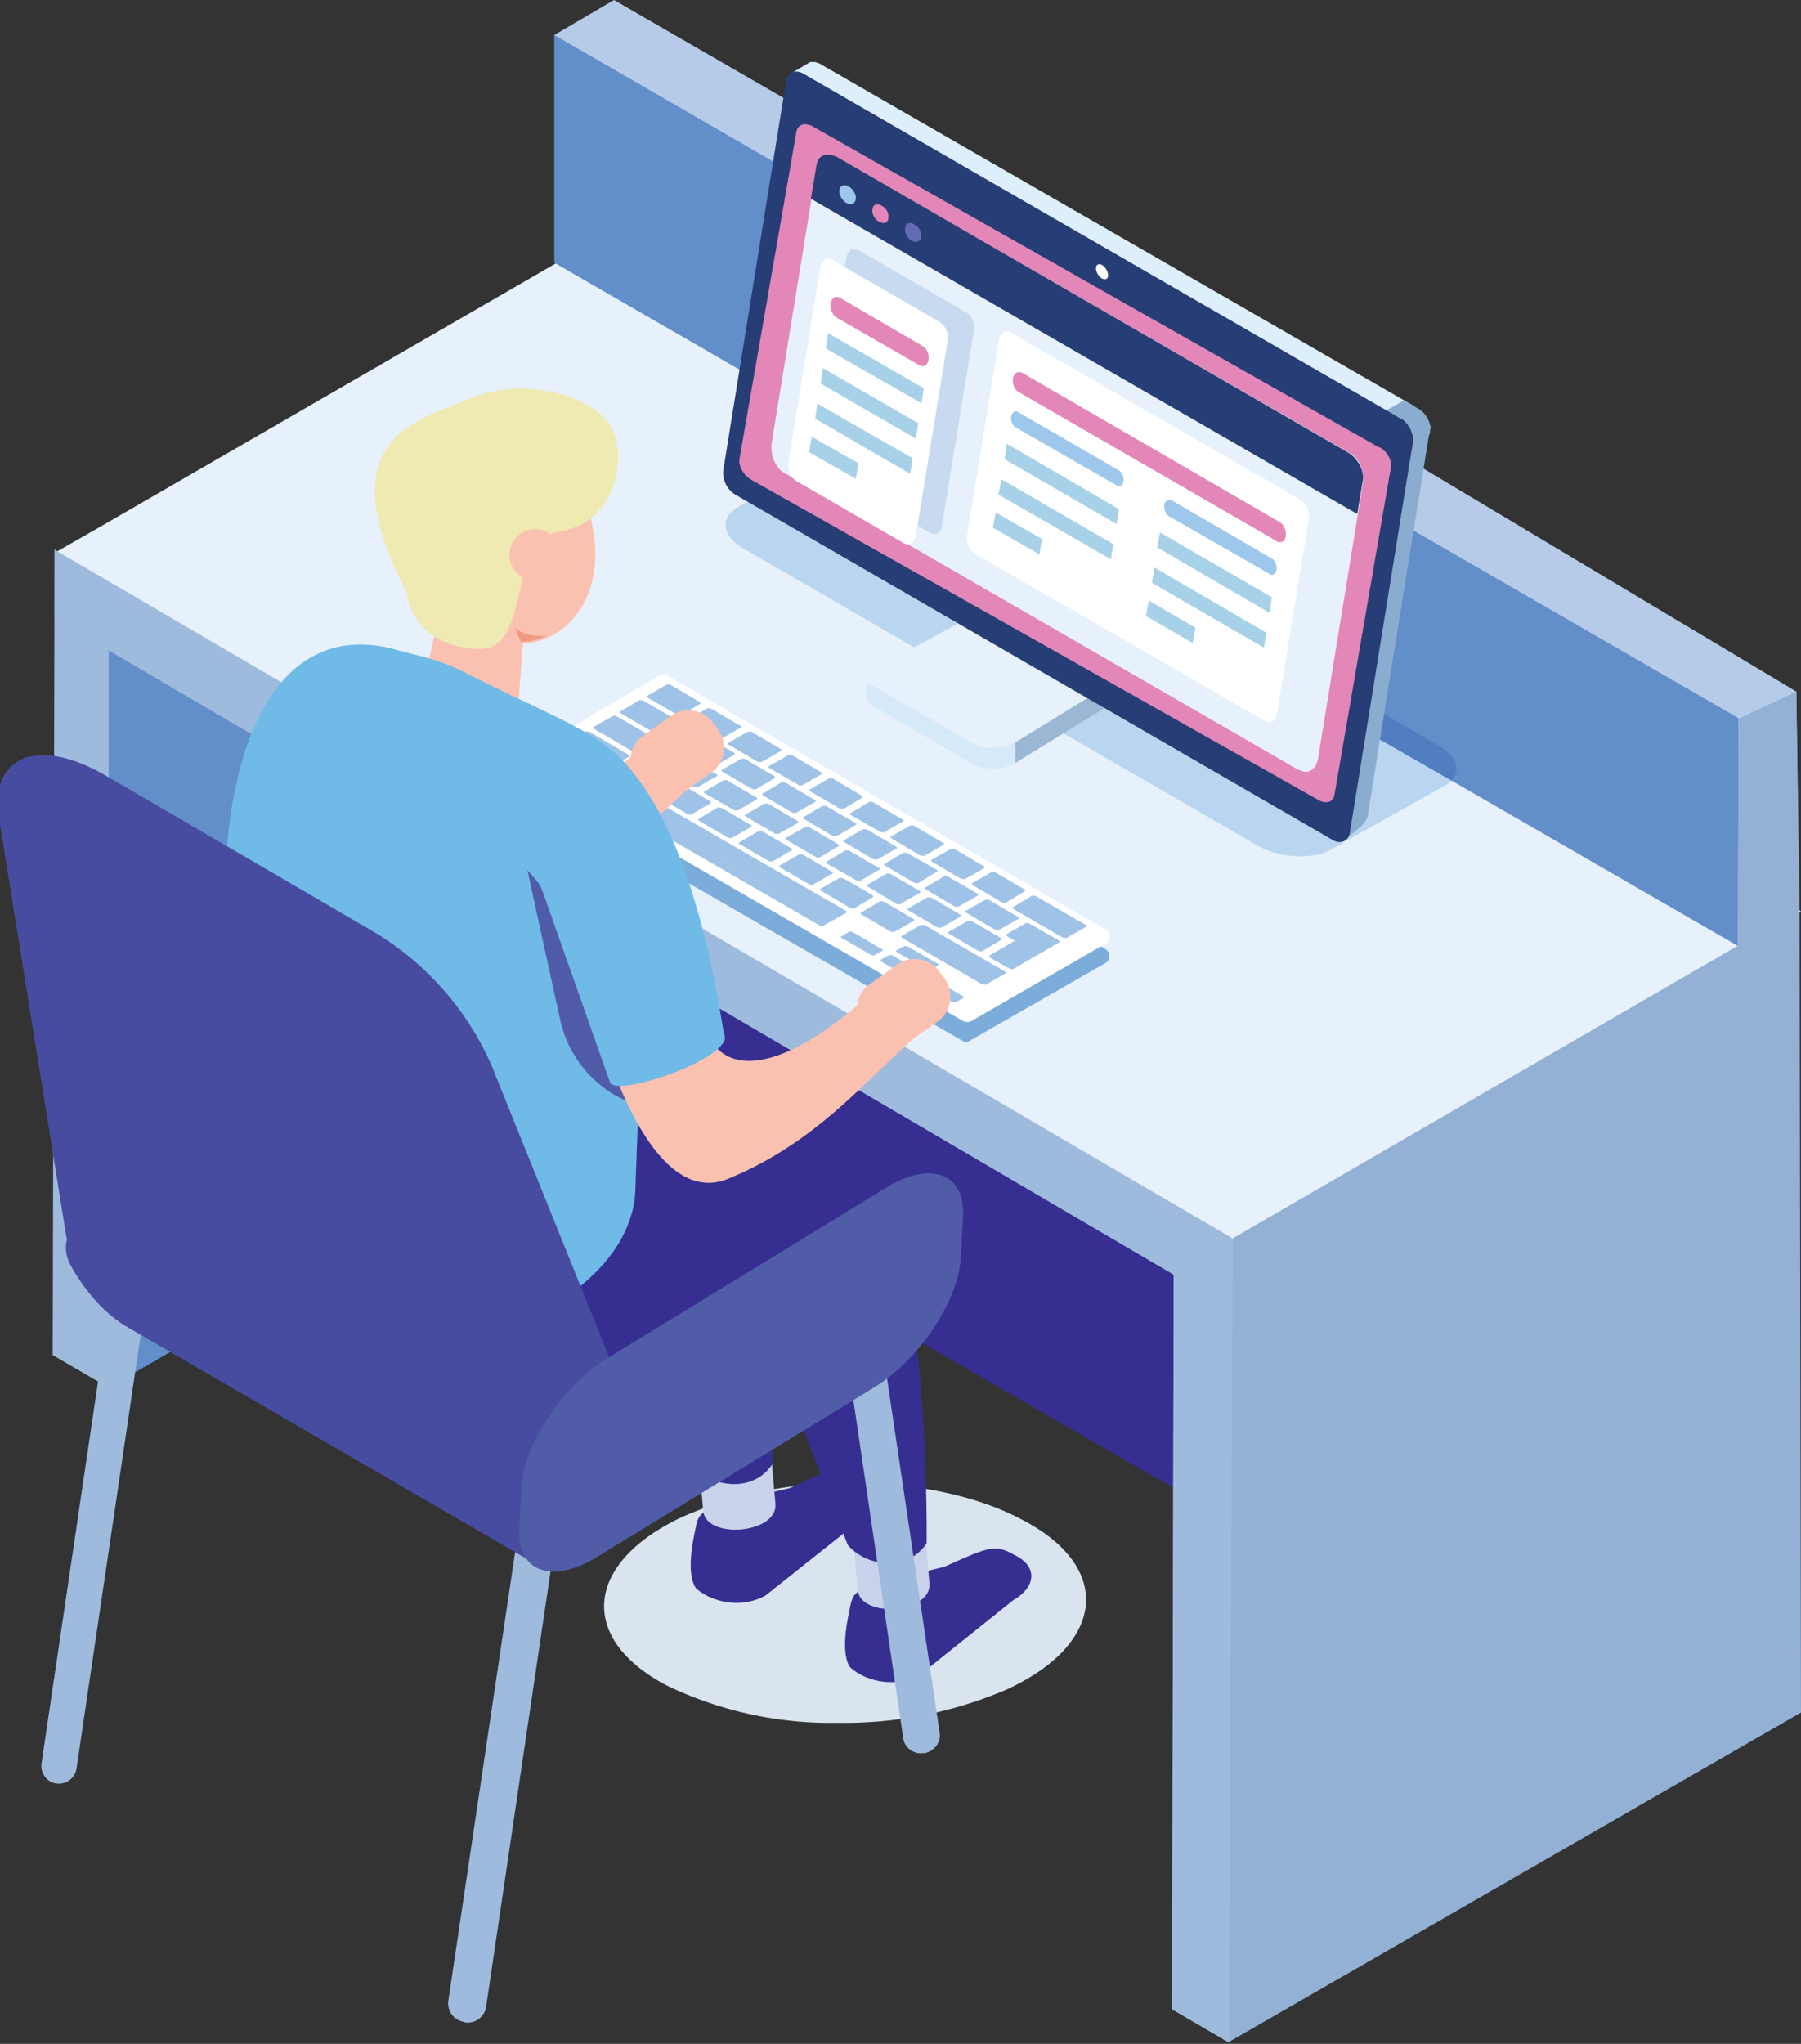
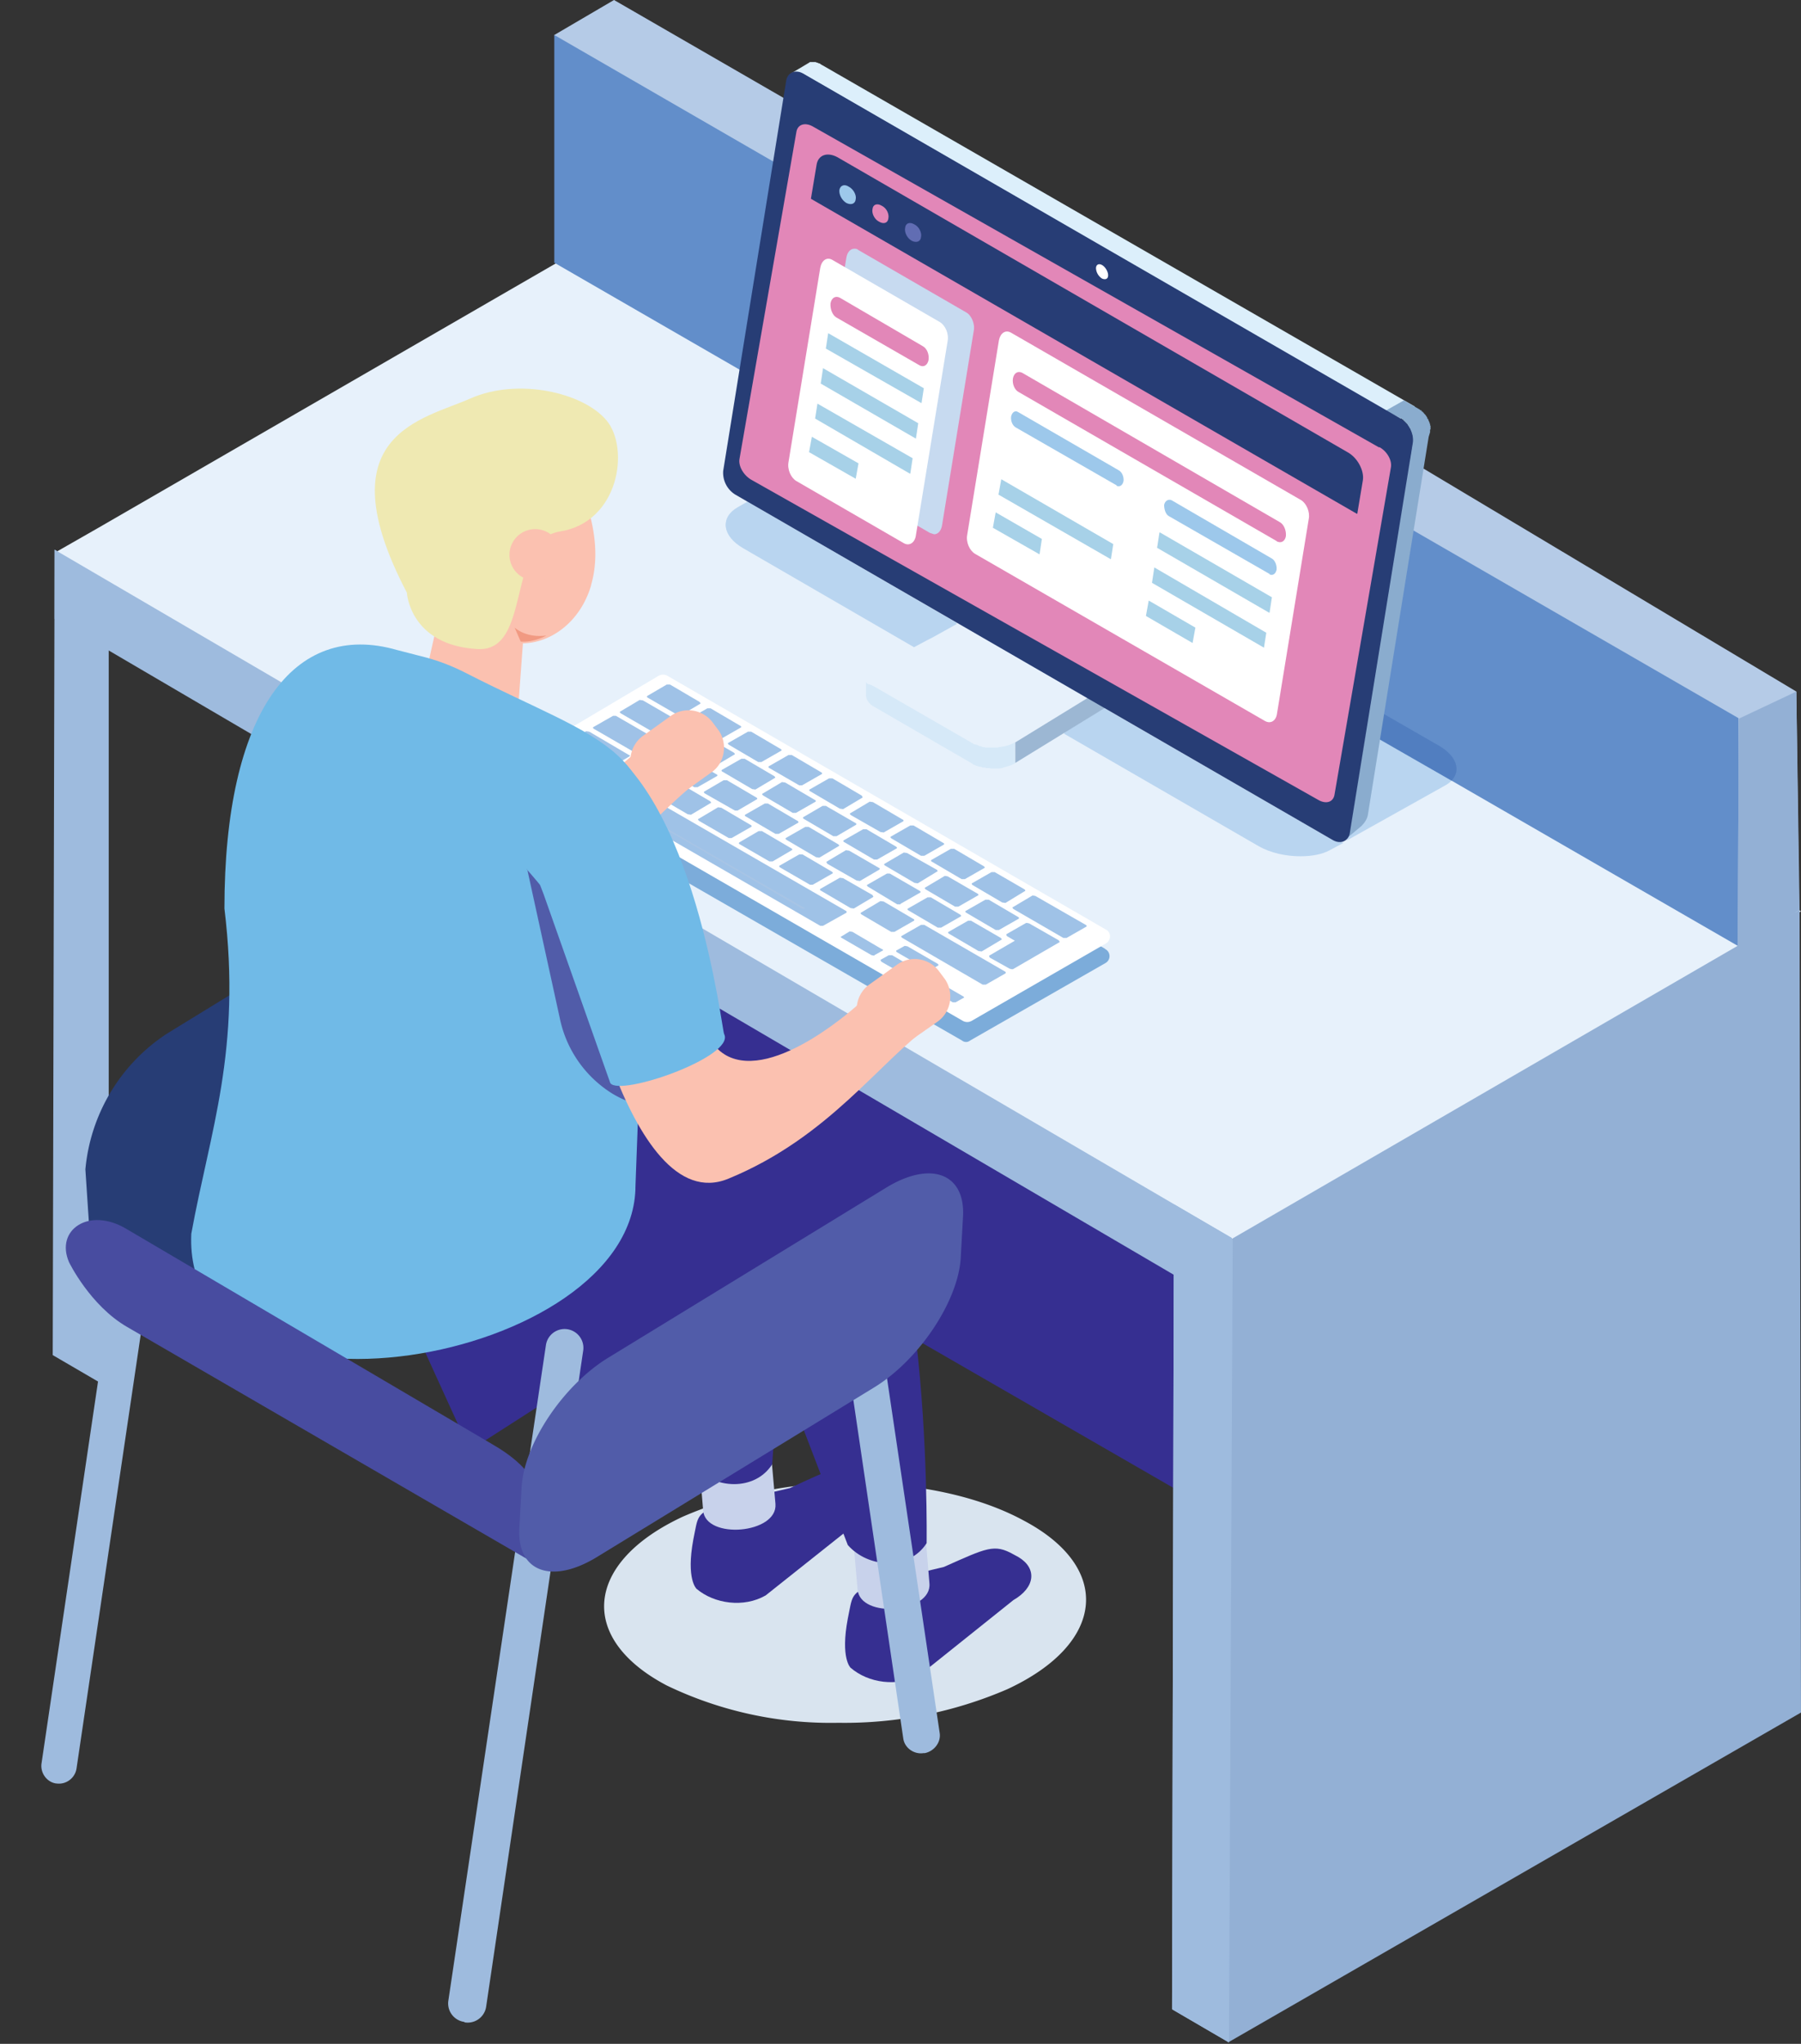
<svg xmlns="http://www.w3.org/2000/svg" width="386" height="438" fill="none">
  <rect width="100%" height="100%" fill="#333333" stroke="none" />
  <g clip-path="url(#clip0)">
    <path d="M330.8 364.6L124.3 245.5V8.6l206.5 119.2v236.8z" fill="#362F91" />
-     <path d="M23.2 297.4l90-51.9V74l-90 52v171.4z" fill="#628ECA" />
    <path d="M23.3 124.6v172.8l-12-7 .4-172.6 11.6 6.8z" fill="#9EBBDE" />
    <path d="M12 118.3l9.1-5.2 105.2-60.8h.1L147.8 40 386 195.3l-121.7 70.5L12 118.3z" fill="#E7F1FB" />
    <path d="M11.7 117.8v14.8L262 279.3l2-14L11.7 117.8z" fill="#9EBBDE" />
    <path d="M385.7 195L264 265.5l-.8 172.2L386 367l-.3-172z" fill="#93B0D5" />
    <path d="M264 265.3l-.8 172.2-12-7 .4-172.4 12.4 7.2z" fill="#9EBBDE" />
    <path d="M264 265.4l-.8 172.2-12-7 .4-172.5 12.4 7.3z" fill="#9EBBDE" />
    <path d="M264.2 265.6l-.8 172.1-12-7 .4-172.4 12.4 7.3z" fill="#9EBBDE" />
    <path d="M385 148.2L278.8 84.7v.3L131.6 0l-12.8 7.5 12.8 41.2 241 153.6 13-7.5-.6-46.6z" fill="#B5CBE7" />
    <path d="M372.6 153.9L265.9 92.3v.2l-147.1-85v48.8l254 146.6-.2-49z" fill="#628ECA" />
    <path d="M278.7 183.5c-3.1 0-6.4-.7-9-2.2L228 157.2l8.7-5.3 49 28.3c.6.3 1.1.4 1.6.4h.7l-3 1.6c-1.6.9-3.9 1.3-6.2 1.3zm9.8-3.3c.4-.3.7-.9.8-1.5l3.5-22 18.3 10.6c-.4.4-.9.8-1.5 1.1l-21.1 11.8zm-92.6-41.5l-36.6-21.2c-4.5-2.6-5-6.4-1.2-8.6l2-1.2 45 26-5.4 3-1 .5-2.8 1.5z" fill="#B9D5F0" />
    <path d="M278.6 183.4c-3 0-6.3-.8-8.9-2.3L228 157l8.6-5.3 49 28.3c.6.3 1.1.4 1.6.4h.7l-3 1.6c-1.6 1-3.8 1.4-6.2 1.4zm9.8-3.4c.4-.3.7-.8.8-1.5l3.6-22 18.3 10.6-1.6 1.2-21 11.7zM196 138.5l-36.7-21.2c-4.5-2.6-5-6.4-1.2-8.6l2.1-1.2 44.9 26-5.4 3-1 .5-2.7 1.5z" fill="#B9D5F0" />
    <path d="M311.1 167.3l-18.3-10.5 1-5.4 14.6 8.4c3.8 2.2 4.8 5.3 2.7 7.5z" fill="#517EC0" />
    <path d="M246.1 141.3l-.6.4-.4.4-.3.3-27.2 16.7v4.4l26.7-16.4.5-.3.3-.3.3-.3.1-.1v-.1l.2-.2v-.1h.1l.1-.3v-.1l.1-.2v-.4l.1-.1v-3.3z" fill="#9CB7D3" />
    <path d="M217.5 159.1l-.6.3-.2.1a8.2 8.2 0 01-1.3.4 10.5 10.5 0 01-1.3.2l-.3.1H211.2l-.3-.1h-.3l-.4-.2h-.2a8 8 0 01-.7-.3l-.4-.1h-.1l-.5-.3-20.8-12c-1.3-.8-1.9-.4-1.9-1.3v3c0 1 .6 2 2 2.7l20.7 12 .4.3h.2l.3.2.7.2h.3l.4.2h.6l.1.1h.8l.3.1H214l.7-.1h.1l.5-.2h.1l.6-.2.7-.2.2-.1.6-.3V159z" fill="#D6E9F8" />
    <path d="M303.2 87.1L176.3 14l-.2-.1-.3-.2-.1-.1h-.2l-.1-.1h-.1l-.2-.1h-.1l-.2-.1h-1.2l-.3.2-3.7 2.2.3-.1.2-.1h1.2l.3.1.3.2h.2l.8.5 127 73.4h.5l2.8-1.7c.3-.1.3-.6 0-.8z" fill="#DCEFFB" />
    <path d="M306.6 92.1v-.8l-.1-.2V90.8h-.1V90.5h-.1v-.2l-.1-.1-.1-.3v-.1l-.2-.1v-.2l-.2-.3-.2-.3-.1-.1-.1-.1-.1-.1-.1-.2h-.1l-.1-.2h-.2V88l-.2-.1h-.1l-.2-.2-.2-.1-3.1-1.8L297 88l3.3 1.7h.1l.1.2h.2v.1l.2.2.2.2.2.2.2.2.2.2v.1l.1.2.1.1.1.1v.1l.1.2.2.2v.3h.1v.3h.1v.2l.1.3.1.3v1.6l-13.3 82.4c-.1.4-1.6 2.9-1.3 2.7l3.7-3.1c.7-.7 1.3-1.6 1.4-2.6l13-80.8.3-1V92z" fill="#8AACCE" />
    <path d="M300.2 89.7c1.7 1 2.9 3.3 2.6 5.2l-13.5 83.6c-.3 1.8-2 2.5-3.7 1.5l-128-74a5.5 5.5 0 01-2.6-5.1l13.5-83.6c.3-1.8 2-2.5 3.7-1.5l128 73.9z" fill="#273D75" />
    <path d="M295.6 95.8c1.7.9 2.8 2.9 2.5 4.4L286 170.4c-.3 1.5-1.8 2-3.5 1L161 102.8c-1.7-1-2.8-3-2.5-4.5l12.2-70.1c.3-1.6 1.9-2 3.5-1.1l121.4 68.8z" fill="#E287B8" />
    <path d="M237.5 59c0 .8-.6 1-1.3.7a2.8 2.8 0 01-1.3-2.2c0-.8.6-1.1 1.3-.7.7.4 1.3 1.4 1.3 2.2z" fill="#fff" />
-     <path d="M278.3 165L168 101.3c-1.8-1-3-4-2.6-6.4l9.6-58.9c.4-2.5 2.2-3.6 4-2.5l110.5 63.7c1.8 1 3 4 2.6 6.4l-9.6 58.9c-.4 2.4-2.2 3.6-4 2.5z" fill="#E7F1FB" />
    <path d="M290.9 110.1l1.2-7.2c.3-2-1.1-4.8-3.3-6L179.5 33.7c-2.2-1.2-4.2-.5-4.5 1.7l-1.2 7.2 117 67.5z" fill="#273D75" />
    <path d="M183.4 42.7c-.1 1-1 1.3-2 .8-1-.6-1.6-1.8-1.5-2.8.2-1 1.1-1.3 2-.7 1 .5 1.7 1.8 1.5 2.7z" fill="#9DC8EB" />
    <path d="M190.4 46.8c-.1 1-1 1.3-2 .7-1-.5-1.6-1.8-1.4-2.7.1-1 1-1.3 2-.7 1 .5 1.6 1.7 1.4 2.7z" fill="#E287B8" />
    <path d="M197.4 50.8c-.1 1-1 1.3-2 .8-1-.6-1.6-1.8-1.4-2.8.1-1 1-1.3 2-.7 1 .5 1.6 1.8 1.4 2.7z" fill="#616DB3" />
    <path d="M200.2 114.5l-.9-.3-23-13.3c-1.2-.7-2-2.5-1.7-4l6.8-41.7c.2-1.2.9-1.9 1.7-1.9.3 0 .6 0 .9.3l23 13.3c1.2.6 2 2.5 1.7 4l-6.8 41.7c-.2 1.2-.9 1.9-1.7 1.9z" fill="#C7DAF0" />
    <path d="M193.7 116.4l-23-13.3c-1.2-.7-2-2.5-1.7-4.1l6.8-41.6c.3-1.6 1.4-2.4 2.6-1.7l23 13.3c1.2.7 2 2.5 1.7 4.1l-6.8 41.6c-.2 1.6-1.4 2.4-2.6 1.7z" fill="#fff" />
    <path d="M197.1 78.3L179.2 68c-.8-.5-1.3-1.8-1.2-3 .2-1.1 1-1.7 2-1.2l17.8 10.4c.9.5 1.4 1.8 1.2 3-.2 1-1 1.6-1.9 1.1z" fill="#E287B8" />
    <path d="M197.5 86.4L177 74.7l.5-3.3L198 83.2l-.5 3.2zM196.3 94l-20.4-11.8.5-3.3 20.4 11.8-.5 3.3zM195 101.5l-20.3-11.8.5-3.2 20.4 11.7-.5 3.3zM183.4 102.6l-10-5.7.6-3.3 10 5.7-.6 3.3z" fill="#A7D1E8" />
    <path d="M271.1 154.5L209 118.7c-1.2-.7-2-2.5-1.7-4.1l6.8-41.7c.3-1.5 1.4-2.3 2.6-1.6l62.2 35.9c1.1.7 1.9 2.5 1.6 4l-6.8 41.7c-.2 1.6-1.4 2.3-2.6 1.6z" fill="#fff" />
    <path d="M273.7 116l-55.4-32c-.8-.4-1.4-1.7-1.2-2.9.2-1.1 1-1.7 2-1.2l55.2 32c.9.5 1.4 1.8 1.3 3-.2 1.1-1 1.6-2 1.1z" fill="#E287B8" />
    <path d="M272.1 123l-21.6-12.4c-.7-.4-1-1.5-1-2.4.2-.9.9-1.3 1.6-1l21.5 12.5c.7.4 1.1 1.5 1 2.4-.2.9-.8 1.3-1.5 1zM239.3 104l-21.6-12.4c-.7-.4-1.1-1.4-1-2.3.2-1 .9-1.4 1.5-1l21.6 12.5c.7.4 1.1 1.4 1 2.3-.2 1-.9 1.3-1.5 1z" fill="#9DC8EB" />
-     <path d="M272 131.3l-24-14 .6-3.2 24 13.9-.5 3.3zM239.3 112.3l-24-13.9.5-3.3 24 14-.5 3.2zM270.9 138.8l-24-13.9.5-3.3 24 14-.5 3.2zM238 119.8L214 106l.6-3.3 24 13.9-.5 3.2zM222.8 118.8l-10-5.7.6-3.3 9.9 5.7-.5 3.3zM255.6 137.8l-10-5.8.6-3.3 10 5.8-.6 3.3z" fill="#A7D1E8" />
+     <path d="M272 131.3l-24-14 .6-3.2 24 13.9-.5 3.3zl-24-13.9.5-3.3 24 14-.5 3.2zM270.9 138.8l-24-13.9.5-3.3 24 14-.5 3.2zM238 119.8L214 106l.6-3.3 24 13.9-.5 3.2zM222.8 118.8l-10-5.7.6-3.3 9.9 5.7-.5 3.3zM255.6 137.8l-10-5.8.6-3.3 10 5.8-.6 3.3z" fill="#A7D1E8" />
    <path d="M236.8 203.3l-94-54.3c-.6-.3-1.3-.3-1.8 0L112.4 166a1.7 1.7 0 000 3l93.8 54c.5.4 1.2.4 1.7 0l29-16.6a1.7 1.7 0 000-3z" fill="#7CACDA" />
    <path d="M206.4 218.8l-93.7-54.1a1.7 1.7 0 010-3l28.5-16.9c.6-.3 1.2-.3 1.8 0l94 54.4c1.2.6 1.2 2.3 0 3l-28.8 16.6c-.6.3-1.2.3-1.8 0z" fill="#fff" />
    <path d="M145.9 153.3l-.7-.1-6.4-3.7c-.2-.1-.2-.3 0-.4l4.1-2.4h.7l6.3 3.7c.2.2.3.3.2.4l-4.2 2.5zM153.2 164.2l-.7-.1-6.3-3.7c-.2-.1-.3-.3-.1-.4l4.2-2.4h.6l6.4 3.7c.2.2.3.4.1.4l-4.2 2.5zM149.5 168.7h-.7l-6.3-3.7c-.2-.2-.3-.3-.2-.4l4.2-2.4h.7l6.3 3.7c.3.1.3.3.2.4l-4.2 2.4zM139.5 169.6l-.7-.1-6.3-3.7c-.3-.1-.3-.3-.2-.4l4.2-2.4h.7l6.3 3.7.2.4-4.2 2.5zM133 173.3c-.2.1-.6 0-.9-.1l-8.2-4.8c-.3-.2-.5-.4-.3-.5l5-2.8.7.1 8.3 4.8c.3.2.4.4.3.5l-5 2.8zM187.4 204.8l-.6-.1-6.4-3.7c-.2-.1-.3-.3-.1-.3l1.8-1.1.6.1 6.3 3.7c.3 0 .3.3.2.3l-1.8 1zM195.9 209.8l-.7-.1-6.3-3.6-.2-.4 1.8-1h.7l6.3 3.7c.2.1.3.3.2.4l-1.8 1zM204.8 214.8h-.6l-6.3-3.7c-.3-.1-.4-.3-.2-.4l1.7-1 .6.1 6.4 3.7c.2.1.3.3.2.3l-1.8 1zM199.3 207.9l-.6-.1-6.4-3.7c-.2-.1-.3-.3-.2-.4l1.8-1 .6.1 6.4 3.7c.2.1.3.3.2.4l-1.8 1zM176.5 198.4h-.7l-41.2-23.8c-.2-.1-.3-.3-.1-.4l4.9-2.8h.7l41.2 23.8c.2.1.2.3.1.4l-5 2.8z" fill="#9FC2E7" />
    <path d="M172.3 194.8l-.4-.1-32.7-19-.4-.2.3-.1.4.2 32.8 18.9.3.2-.3.1z" fill="#A7C4E5" />
    <path d="M148.1 174.6l-.7-.1-6.3-3.7c-.2-.1-.3-.3-.1-.4l4.2-2.4h.7l6.3 3.7c.2.2.3.4.1.4l-4.2 2.5zM156.8 179.6h-.6l-6.4-3.7c-.2-.2-.3-.4-.1-.4l4.2-2.5.7.1 6.3 3.7c.2.1.3.3.1.4l-4.2 2.4zM165.6 184.6h-.7l-6.4-3.7c-.2-.1-.2-.3 0-.4l4.1-2.4h.7l6.3 3.7c.2.1.3.3.1.4l-4.1 2.4zM174.2 189.6h-.6l-6.4-3.7c-.2-.1-.3-.3-.1-.4l4.2-2.4h.7l6.3 3.7c.2.2.3.3.1.4l-4.2 2.4zM183 194.7l-.7-.1-6.3-3.7c-.3-.1-.3-.3-.2-.4l4.2-2.4.7.1 6.3 3.6.2.4-4.2 2.5zM191.7 199.7h-.7l-6.3-3.7c-.3-.2-.3-.3-.2-.4l4.2-2.5.7.1 6.3 3.7c.3.1.3.3.2.4l-4.2 2.4zM211.3 211h-.7l-17.2-10c-.2-.1-.3-.3-.2-.4l4.2-2.4h.7l17.3 10c.2.1.2.3.1.4l-4.2 2.4zM158.2 173.7h-.7L151 170c-.2-.2-.2-.3 0-.4l4.1-2.4h.7l6.3 3.7c.2.1.3.3.1.4l-4.1 2.4zM166.9 178.7h-.7l-6.3-3.7c-.3-.1-.3-.3-.2-.4l4.2-2.4h.7l6.3 3.7c.2.1.3.3.2.4l-4.2 2.4zM175.6 183.8l-.7-.1-6.3-3.7c-.2-.1-.3-.3-.2-.4l4.2-2.4h.7l6.3 3.7c.3.2.3.3.2.4l-4.2 2.5zM184.3 188.8l-.7-.1-6.3-3.6-.2-.4 4.2-2.5.7.1 6.4 3.7c.2 0 .2.3 0 .4l-4.1 2.4zM193 193.8h-.7L186 190c-.2-.2-.3-.3-.1-.4l4.2-2.4h.6l6.4 3.7c.2.1.3.3.1.4l-4.2 2.4zM201.7 198.8h-.7l-6.3-3.7c-.2-.1-.3-.3-.1-.4l4.2-2.4h.7l6.3 3.7c.2.2.3.3.1.4l-4.2 2.4zM210.4 203.9l-.7-.1-6.3-3.7c-.2-.1-.3-.3-.1-.4l4.2-2.4h.6l6.4 3.7c.2.2.3.4.1.4l-4.2 2.5zM161.9 169.2l-.7-.1-6.3-3.7c-.3-.1-.3-.3-.2-.4l4.2-2.4h.7l6.3 3.7c.3.2.3.4.2.4l-4.2 2.5zM170.6 174.2h-.7l-6.3-3.7c-.3-.2-.3-.4-.2-.4l4.2-2.5.7.1 6.3 3.7c.3.1.3.3.2.4l-4.2 2.4zM179.3 179.2h-.7l-6.3-3.7c-.2-.1-.3-.3-.1-.4l4.1-2.4h.7l6.4 3.7c.2.1.2.3 0 .4l-4.1 2.4zM188 184.2h-.7l-6.3-3.7c-.3-.1-.3-.3-.2-.4l4.2-2.4h.7l6.3 3.7c.3.2.3.3.2.4l-4.2 2.4zM196.7 189.3l-.7-.1-6.3-3.7c-.2-.1-.3-.3-.1-.4l4.1-2.4.7.1 6.4 3.6c.2.2.2.4 0 .4l-4.1 2.5zM205.4 194.3h-.7l-6.3-3.7c-.2-.2-.3-.3-.1-.4l4.2-2.5.6.1 6.4 3.7c.2.1.3.3.1.4l-4.2 2.4zM214.1 199.3h-.7l-6.3-3.7c-.2-.1-.3-.3-.1-.4l4.2-2.4h.7l6.3 3.7c.2.1.3.3.1.4l-4.2 2.4zM144.5 159.1h-.7l-10.7-6.2c-.3-.2-.3-.3-.2-.4l4.2-2.5.7.1 10.7 6.2c.3.1.3.3.2.4l-4.2 2.4zM228.6 201h-.7l-10.7-6.2c-.2-.2-.3-.4-.1-.4l4.2-2.5.6.1 10.8 6.2c.2.1.3.3.1.4l-4.2 2.4zM140.8 163.7l-.7-.1-12.8-7.4c-.2-.1-.3-.3-.1-.4l4.2-2.4h.6l12.8 7.4c.3.2.3.4.2.4l-4.2 2.5zM130.7 164.6l-.7-.1-8.5-5c-.2 0-.3-.3-.1-.3l4.2-2.5.7.1 8.5 5c.2 0 .3.2.1.3l-4.2 2.5zM154.6 158.3h-.7l-6.3-3.7c-.3-.2-.3-.3-.2-.4l4.2-2.4h.7l6.3 3.7c.3.1.3.3.2.4l-4.2 2.4zM163.2 163.3h-.7l-6.3-3.7c-.2-.2-.3-.3-.1-.4l4.2-2.4h.7l6.3 3.7c.2.1.3.3.1.4l-4.2 2.4zM172 168.3h-.7l-6.4-3.7c-.2-.1-.3-.3-.1-.4l4.2-2.4h.7l6.3 3.7c.2.1.3.3.1.4l-4.2 2.4zM180.7 173.4l-.7-.1-6.3-3.7c-.3-.1-.3-.3-.2-.4l4.2-2.4h.7l6.3 3.7.2.4-4.2 2.5zM189.4 178.4l-.7-.1-6.3-3.6c-.3-.2-.3-.4-.2-.4l4.2-2.5.7.1 6.3 3.7c.3.1.3.3.2.4l-4.2 2.4zM198 183.4h-.6l-6.3-3.7c-.2-.1-.3-.3-.2-.4l4.2-2.4h.7l6.3 3.7c.3.1.3.3.2.4l-4.2 2.4zM206.8 188.4h-.7l-6.3-3.7c-.3-.1-.3-.3-.2-.4l4.2-2.4h.7l6.3 3.7c.3.2.3.3.2.4l-4.2 2.4zM215.5 193.5l-.7-.1-6.3-3.7c-.2-.1-.3-.3-.2-.4l4.2-2.4h.7l6.4 3.7c.2.2.2.4 0 .4l-4.1 2.5zM220.6 197.9l-.4-.1h-.3l-4.2 2.4v.2l.1.2 1.7 1-5.5 3.2v.1l.1.3 4.3 2.4.4.1h.3l10-5.8v-.1l-.2-.3-6.3-3.6z" fill="#9FC2E7" />
    <path d="M372.7 154.2l12-5.7.2 47-12.5 8.1.3-49.4z" fill="#93B0D5" />
    <path d="M372.7 154l12.3-5.8.7 46.8-13.3 8.1.3-49.2z" fill="#93B0D5" />
    <path d="M179.7 369.2a81 81 0 01-36.8-8c-19.2-10.1-17.6-26.4 3.5-36.2a88 88 0 0136.1-7.2c13.6 0 27 2.7 36.8 8 19.2 10.1 17.7 26.4-3.4 36.2a88 88 0 01-36.2 7.2z" fill="#D9E4EF" />
    <path d="M113.1 128.4c-3.3 11.7-12 15-19.5 7.4-7.4-7.7-10.6-23.4-7.3-35.1 3.4-11.8 12.1-15 19.5-7.4s10.7 23.4 7.3 35.1z" fill="#FCDED3" />
    <path d="M153 322.7l16.3-3.8c9-4.2 10.7-5.2 14.8-2.8l1.1.7c4.1 2.3 3.6 6.4-1.1 9.2l-20 15.9c-4.7 2.7-11 1.8-14.8-1.4 0 0-2.3-2-.7-10.6 1-4.9.6-5 4.4-7.2z" fill="#362F91" />
    <path d="M166.2 322.3c.5 6.4-15 7.7-15.5 1.4L149 303l15.4-1.3 1.8 20.6z" fill="#C8D2EB" />
    <path d="M75.1 241.2s50.5-20.7 73.9-15.4c23.3 5.3 16.5 88 16.5 88-3.7 5.8-12.4 5.4-16.9.4L126.4 256l-58.8 37.7L48 251.2l27-10zM186 339.7l16.3-3.9c9.2-4.1 10.8-5 14.9-2.7l1.1.6c4 2.4 3.6 6.5-1.1 9.2l-20 16c-4.8 2.7-11.1 1.8-14.9-1.5 0 0-2.2-2-.6-10.5 1-4.9.6-5 4.4-7.2z" fill="#362F91" />
    <path d="M199.2 339.3c.6 6.4-14.9 7.7-15.4 1.3L182 320l15.5-1.3 1.7 20.6z" fill="#C8D2EB" />
    <path d="M103.7 279.6s49.4-45.5 72.8-40.2c23.4 5.3 22.1 91.3 22.1 91.3-3.7 5.8-12.4 5.5-16.9.4l-22.2-58-58.8 37.7L81.2 268l22.5 11.5z" fill="#362F91" />
    <path d="M198 375.7h.2c2-.4 3.5-2.3 3.2-4.3l-14.7-99c-.3-2-2.2-3.4-4.3-3.1h-.3c-2 .3-3.5 2.2-3.1 4.3l14.6 99c.3 2 2.3 3.4 4.3 3.1zM12 382.2c-2-.3-3.4-2.3-3.1-4.3l17.8-120.3a3.8 3.8 0 017.5 1.1L16.4 379c-.3 2-2.2 3.5-4.3 3.2zM99.5 433.3a4 4 0 01-3.4-4.6L117 288.3a4 4 0 118 1.1L104.2 430a4 4 0 01-4.6 3.4z" fill="#9EBBDE" />
    <path d="M95.3 231.6l-59 45.6c-9.7 6-17 0-16.9-10l-1.1-16.6a39 39 0 0117.5-29.1L95.3 185c9.6-5.9 17.5-2.4 17.5 7.7v9.8a39 39 0 01-17.5 29.1z" fill="#273D75" />
    <path d="M184.8 220l1.2 1.7c2 2.9 6.1 3.5 9 1.4l6-4.2c2.9-2.1 3.5-6.2 1.5-9.1l-1.2-1.6a6.5 6.5 0 00-9-1.5l-6 4.3a6.5 6.5 0 00-1.5 9zM107.6 199.2c21.7-8.8 32.5-25.2 43.6-33l-15.7-4.3s-18 16.5-28.3 10.9c-10.2-5.7-21.5 35.4.4 26.4z" fill="#FBC1B0" />
    <path d="M136.3 166.7l1.2 1.6c2 2.9 6.1 3.6 9 1.5l6-4.3c2.9-2 3.5-6.2 1.5-9l-1.2-1.6a6.5 6.5 0 00-9-1.5l-6 4.3a6.5 6.5 0 00-1.5 9zM126.7 125.4c-3.5 12-16.4 16.4-24 8.5-7.6-7.9-11-24-7.5-36s12.4-15.5 20-7.6 15 23 11.5 35z" fill="#FBC1B0" />
    <path d="M97.5 160.1l-1.3-.3a8.1 8.1 0 01-6.2-9.7l5.5-24.5c1-4.4 5.4-7.2 9.7-6.2l1.3.3c4.4 1 7.1 5.3 6.2 9.7l-1.8 24.4c-1 4.3-9 7.3-13.4 6.3z" fill="#FBC1B0" />
    <path d="M87.2 127s.6 11.3 15.2 12.1c11.7.6 6-23.3 17.6-25.2 12.7-2 15-17.8 10-23.8s-19-9.2-29.2-4.7C90.7 89.9 69.4 93 87.2 127z" fill="#EFE9B2" />
    <path d="M120 120.4a5.5 5.5 0 11-10.6-3 5.5 5.5 0 0110.6 3z" fill="#FBC1B0" />
    <path d="M41 264.4c4-22 10.8-39.3 7.1-69.7 0-42 14.8-61.8 37-55.4l6.2 1.6c3 .8 6 2 8.7 3.4 29.3 15 44 15.7 38.5 48l-2.3 61.8c0 38.2-97.2 55.2-95.2 10.3z" fill="#70BAE7" />
    <path d="M112.8 334l-85.5-49.6c-8-4.6-12.5-13.9-12.5-13.9-3-6.9 4.2-11.9 12.2-7.2l78.5 46.2c8 4.6 11 9.5 9.7 15.2 0 0 7.8 14.5-2.4 9.3z" fill="#484CA0" />
-     <path d="M14.9 269.3L-.1 176c-2.5-13.8 7.8-18.3 22.4-10l58 33.8a62.6 62.6 0 0125 28.4l24.4 60.5c7 17.3-8.1 34.4-22.8 25.6l-92-45.1z" fill="#484CA0" />
    <path d="M187.4 297.3l-59.5 36.4c-9.7 5.9-17.1 3.1-16.6-6.2l.5-8.9c.6-9.3 8.9-21.7 18.5-27.6l59.5-36.4c9.7-6 17.1-3.1 16.6 6.1l-.5 9c-.6 9.2-8.9 21.7-18.5 27.6zM113 186.3l7 32a24.9 24.9 0 0011.3 16.1c4.7 2.8 9.2 3.6 8.4-4.1-1.5-15.5-26.8-44-26.8-44z" fill="#515CA9" />
    <path d="M122.8 198.6s11.4 63 33.3 54c21.7-8.9 32.5-25.3 43.5-33l-15.6-4.4s-18 16.6-28.3 11c-10.2-5.7-4.3-28.1-22.3-42.4-24-19-10.6 14.8-10.6 14.8z" fill="#FBC1B0" />
    <path d="M116.5 191.6l14.3 40.5c2 3 26.9-5.7 24.4-10.5-.5-.9-6.3-52.2-28.4-63.5-13.3-7-17.8 15.1-10.3 33.5z" fill="#70BAE7" />
    <path d="M111.6 137.5l-1.3-3s2.4 2.3 6.8 1.7c0 0-2.6 1.5-5.5 1.3z" fill="#F19A82" />
  </g>
  <defs>
    <clipPath id="clip0">
      <path fill="#fff" d="M0 0h386v438H0z" />
    </clipPath>
  </defs>
</svg>